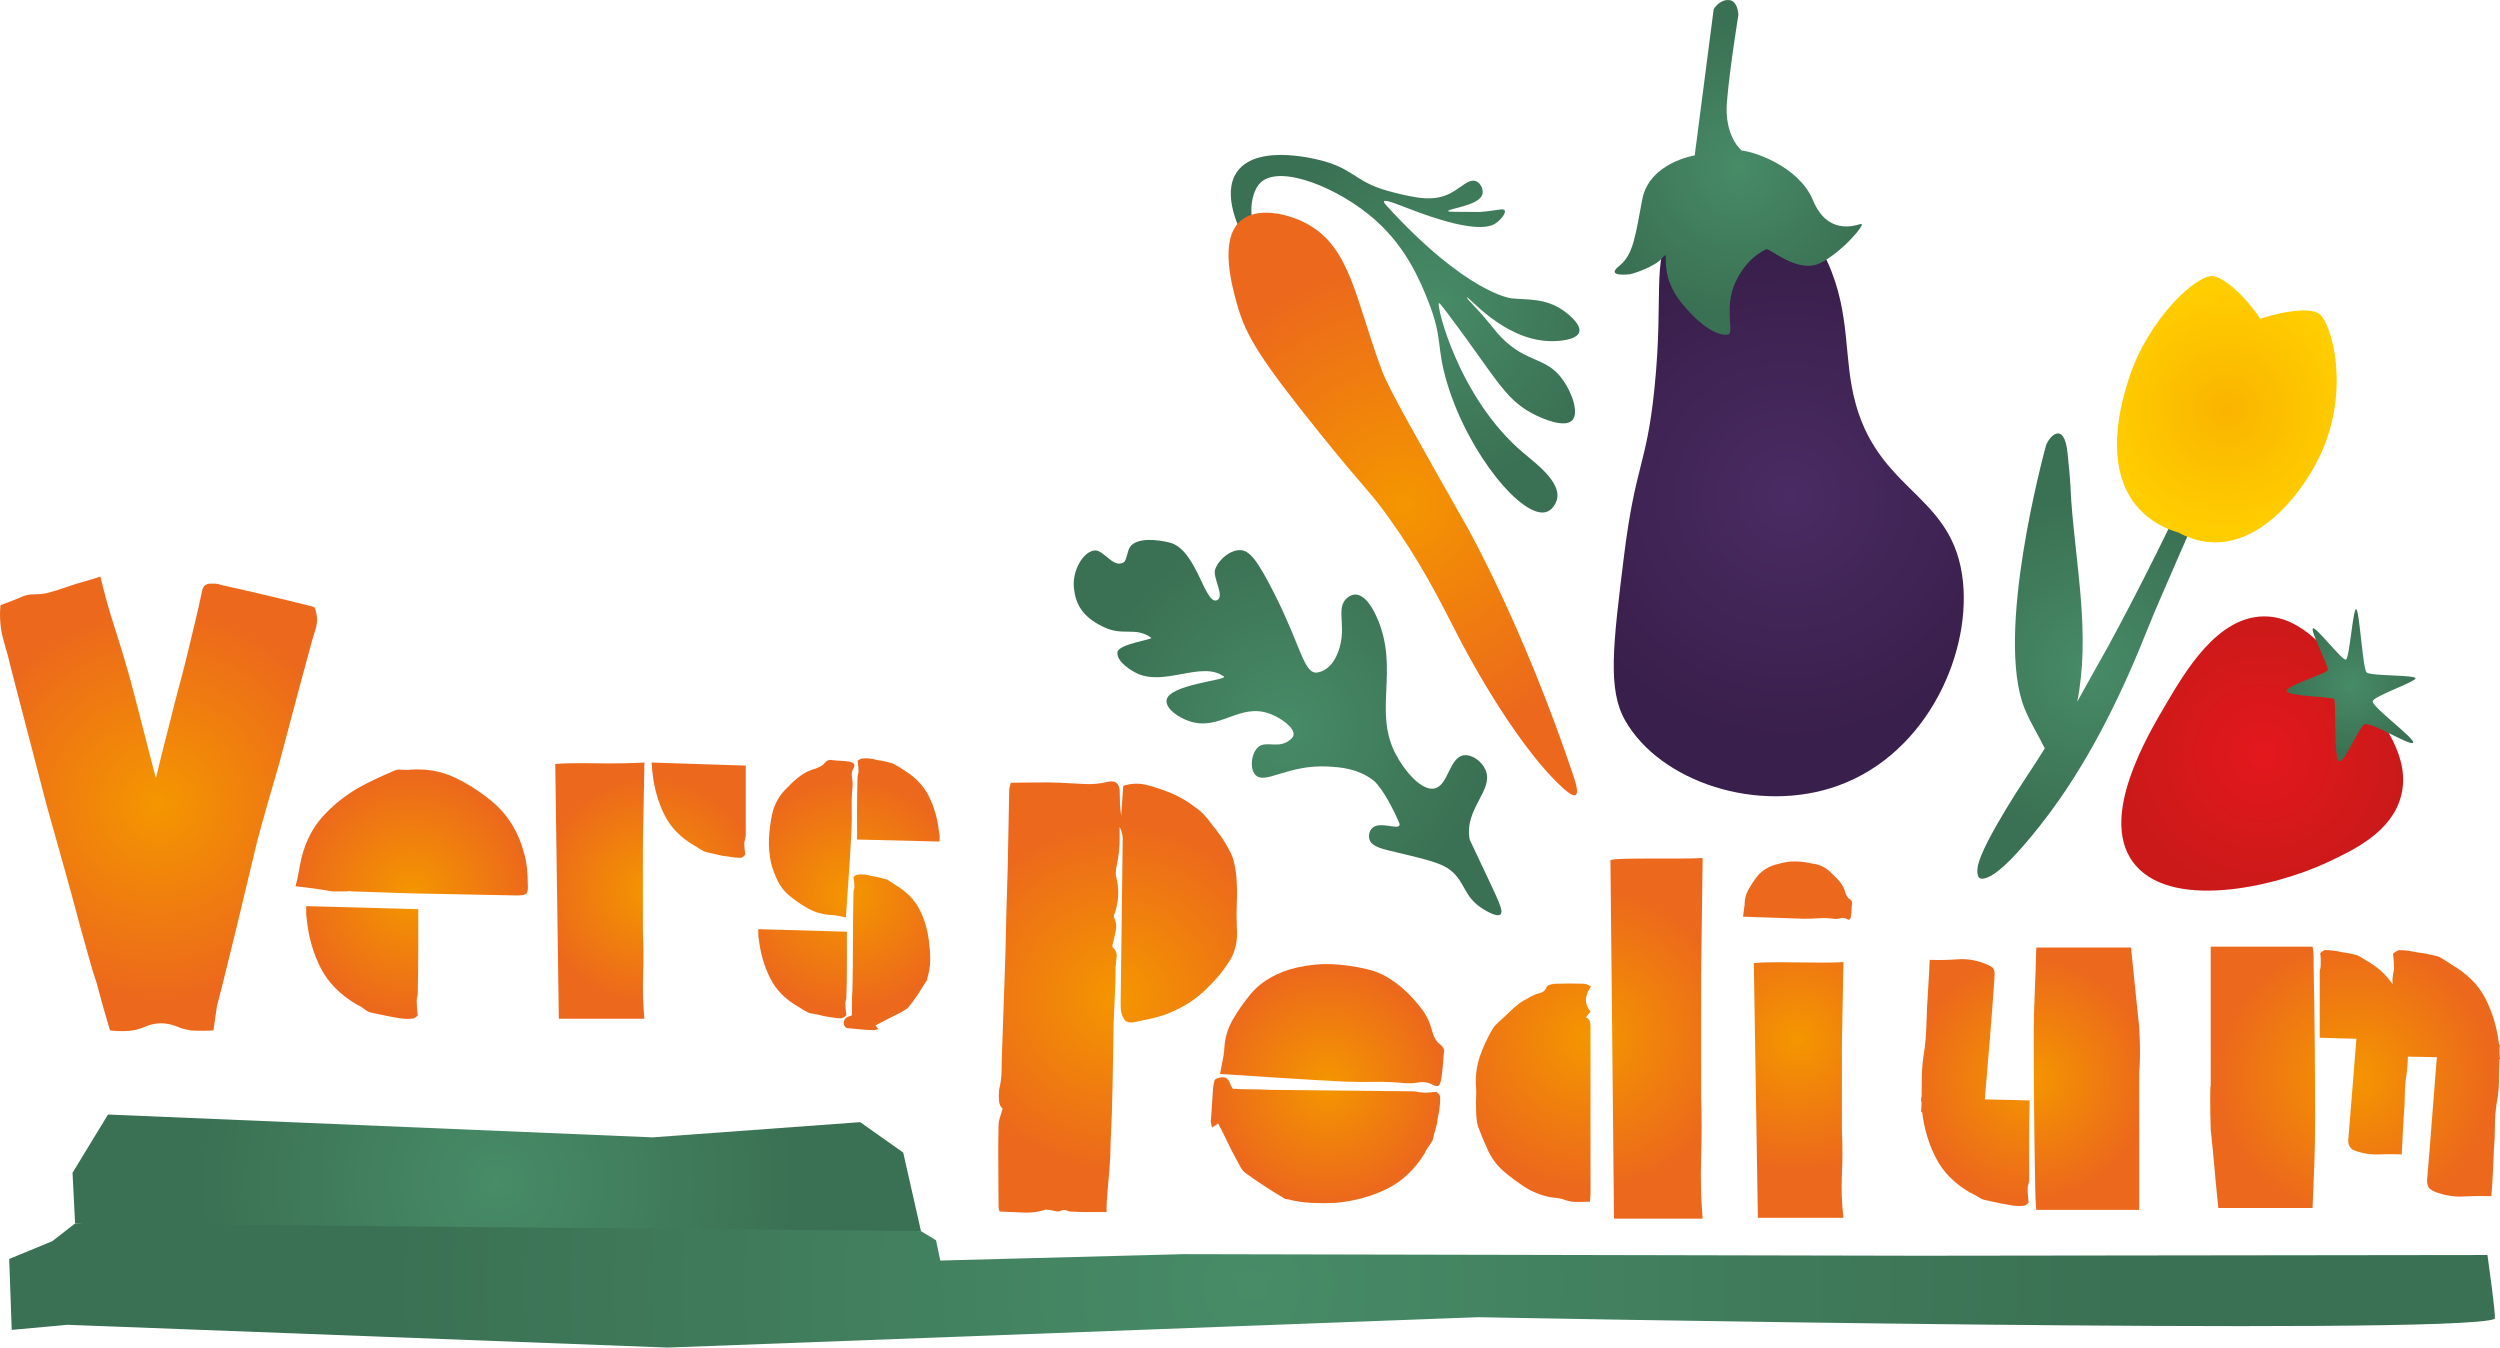
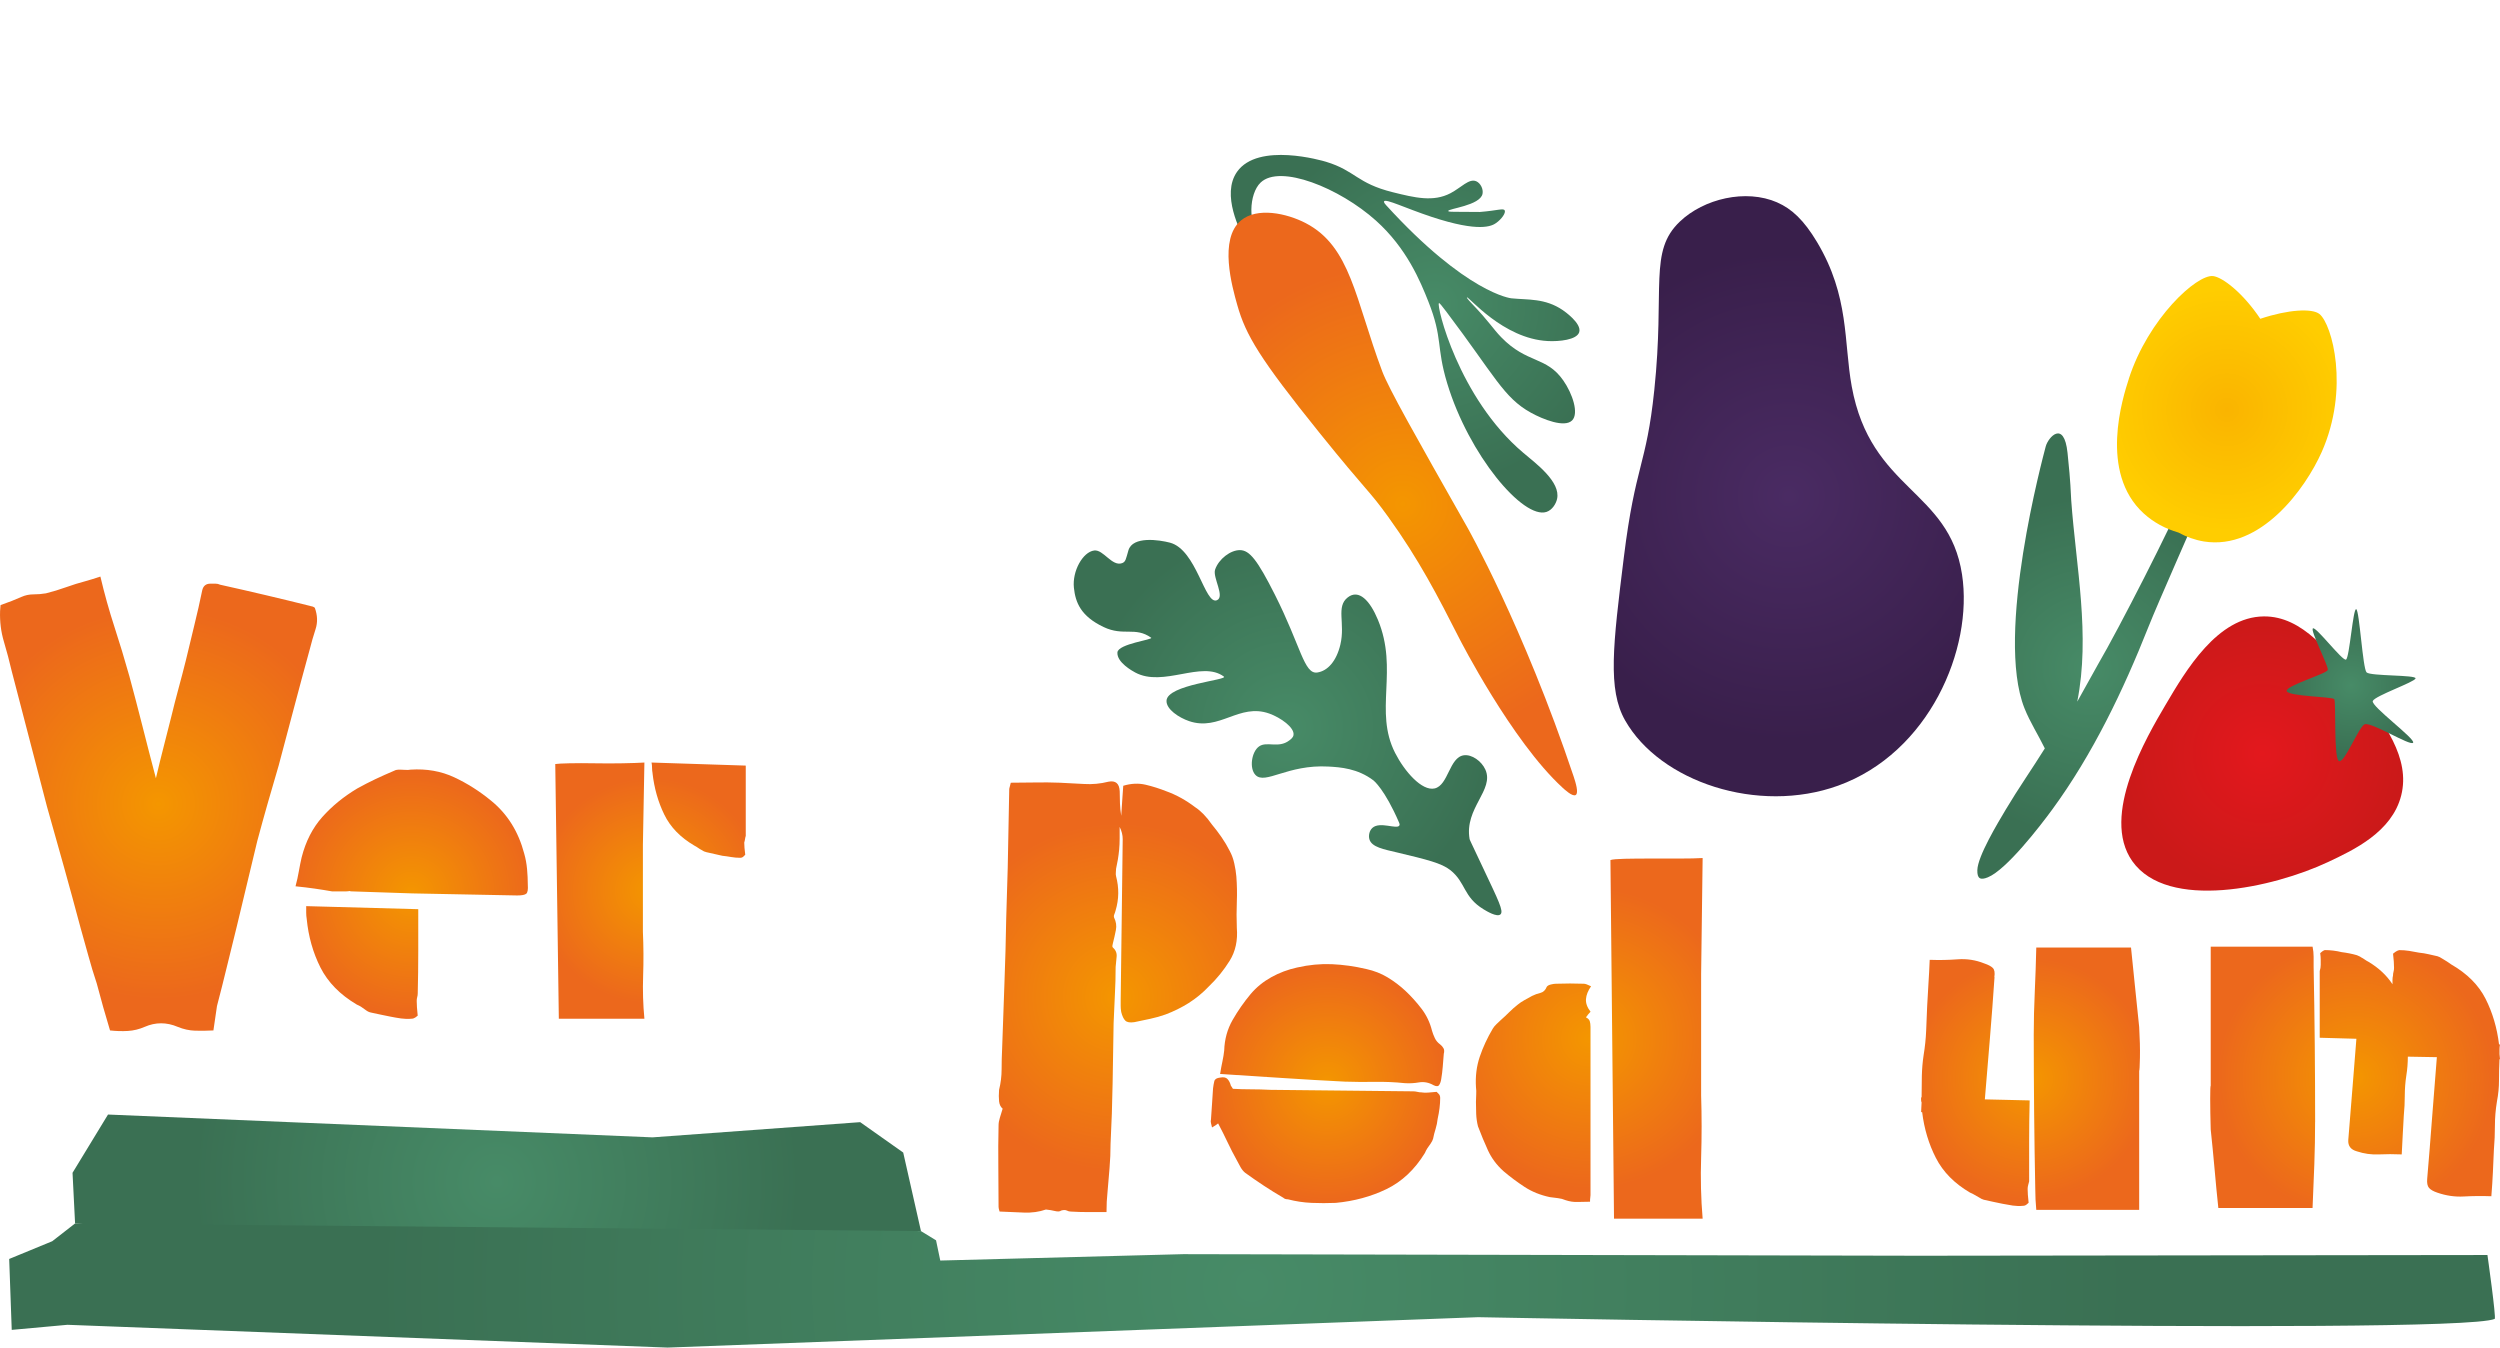
<svg xmlns="http://www.w3.org/2000/svg" xmlns:xlink="http://www.w3.org/1999/xlink" id="Laag_2" data-name="Laag 2" viewBox="0 0 728.62 392.75">
  <defs>
    <style>
      .cls-1 {
        fill: url(#Naamloos_verloop_14);
      }

      .cls-2 {
        fill: url(#Naamloos_verloop_17);
      }

      .cls-3 {
        fill: url(#Naamloos_verloop_21);
      }

      .cls-4 {
        fill: url(#Naamloos_verloop_20);
      }

      .cls-5 {
        fill: url(#Naamloos_verloop_16);
      }

      .cls-6 {
        fill: url(#Naamloos_verloop_20-3);
      }

      .cls-7 {
        fill: url(#Naamloos_verloop_20-6);
      }

      .cls-8 {
        fill: url(#Naamloos_verloop_20-2);
      }

      .cls-9 {
        fill: url(#Naamloos_verloop_20-7);
      }

      .cls-10 {
        fill: url(#Naamloos_verloop_20-4);
      }

      .cls-11 {
        fill: url(#Naamloos_verloop_20-5);
      }

      .cls-12 {
        fill: url(#Naamloos_verloop_14-3);
      }

      .cls-13 {
        fill: url(#Naamloos_verloop_14-6);
      }

      .cls-14 {
        fill: url(#Naamloos_verloop_14-9);
      }

      .cls-15 {
        fill: url(#Naamloos_verloop_14-4);
      }

      .cls-16 {
        fill: url(#Naamloos_verloop_14-2);
      }

      .cls-17 {
        fill: url(#Naamloos_verloop_14-7);
      }

      .cls-18 {
        fill: url(#Naamloos_verloop_14-5);
      }

      .cls-19 {
        fill: url(#Naamloos_verloop_14-8);
      }

      .cls-20 {
        fill: url(#Naamloos_verloop_14-11);
      }

      .cls-21 {
        fill: url(#Naamloos_verloop_14-10);
      }
    </style>
    <radialGradient id="Naamloos_verloop_14" data-name="Naamloos verloop 14" cx="46.2" cy="281.31" fx="46.2" fy="281.31" r="57.11" gradientTransform="translate(0 515.59) scale(1 -1)" gradientUnits="userSpaceOnUse">
      <stop offset="0" stop-color="#f49600" />
      <stop offset="1" stop-color="#ec681c" />
    </radialGradient>
    <radialGradient id="Naamloos_verloop_14-2" data-name="Naamloos verloop 14" cx="119.99" cy="254.99" fx="119.99" fy="254.99" r="35.13" xlink:href="#Naamloos_verloop_14" />
    <radialGradient id="Naamloos_verloop_14-3" data-name="Naamloos verloop 14" cx="189.59" cy="256.02" fx="189.59" fy="256.02" r="32.89" xlink:href="#Naamloos_verloop_14" />
    <radialGradient id="Naamloos_verloop_14-4" data-name="Naamloos verloop 14" cx="247.42" cy="254.95" fx="247.42" fy="254.95" r="33.68" xlink:href="#Naamloos_verloop_14" />
    <radialGradient id="Naamloos_verloop_14-5" data-name="Naamloos verloop 14" cx="325.73" cy="225.02" fx="325.73" fy="225.02" r="50.8" xlink:href="#Naamloos_verloop_14" />
    <radialGradient id="Naamloos_verloop_14-6" data-name="Naamloos verloop 14" cx="386.88" cy="199.77" fx="386.88" fy="199.77" r="34.43" xlink:href="#Naamloos_verloop_14" />
    <radialGradient id="Naamloos_verloop_14-7" data-name="Naamloos verloop 14" cx="463.17" cy="212.97" fx="463.17" fy="212.97" r="43.9" xlink:href="#Naamloos_verloop_14" />
    <radialGradient id="Naamloos_verloop_14-8" data-name="Naamloos verloop 14" cx="523.9" cy="212.6" fx="523.9" fy="212.6" r="38.4" xlink:href="#Naamloos_verloop_14" />
    <radialGradient id="Naamloos_verloop_14-9" data-name="Naamloos verloop 14" cx="591.79" cy="201.21" fx="591.79" fy="201.21" r="35.2" xlink:href="#Naamloos_verloop_14" />
    <radialGradient id="Naamloos_verloop_14-10" data-name="Naamloos verloop 14" cx="686.39" cy="201.6" fx="686.39" fy="201.6" r="40.21" xlink:href="#Naamloos_verloop_14" />
    <radialGradient id="Naamloos_verloop_20" data-name="Naamloos verloop 20" cx="144.77" cy="171.2" fx="144.77" fy="171.2" r="88.51" gradientTransform="translate(0 515.59) scale(1 -1)" gradientUnits="userSpaceOnUse">
      <stop offset="0" stop-color="#478b67" />
      <stop offset="1" stop-color="#3a7053" />
    </radialGradient>
    <radialGradient id="Naamloos_verloop_20-2" data-name="Naamloos verloop 20" cx="364.91" cy="140.93" fx="364.91" fy="140.93" r="256.45" xlink:href="#Naamloos_verloop_20" />
    <radialGradient id="Naamloos_verloop_20-3" data-name="Naamloos verloop 20" cx="-8525.38" cy="-2939.44" fx="-8525.38" fy="-2939.44" r="52.78" gradientTransform="translate(-4424.1 7696.38) rotate(141.5) scale(1 -1)" xlink:href="#Naamloos_verloop_20" />
    <radialGradient id="Naamloos_verloop_14-11" data-name="Naamloos verloop 14" cx="408.83" cy="368.7" fx="408.83" fy="368.7" r="69.96" xlink:href="#Naamloos_verloop_14" />
    <radialGradient id="Naamloos_verloop_20-4" data-name="Naamloos verloop 20" cx="269.29" cy="1136.96" fx="269.29" fy="1136.96" r="49.75" gradientTransform="translate(152.01 1270.01) rotate(9.7) scale(1 -1)" xlink:href="#Naamloos_verloop_20" />
    <radialGradient id="Naamloos_verloop_16" data-name="Naamloos verloop 16" cx="659.32" cy="295.98" fx="659.32" fy="295.98" r="40.52" gradientTransform="translate(0 515.59) scale(1 -1)" gradientUnits="userSpaceOnUse">
      <stop offset="0" stop-color="#e3181d" />
      <stop offset="1" stop-color="#cb1919" />
    </radialGradient>
    <radialGradient id="Naamloos_verloop_17" data-name="Naamloos verloop 17" cx="521.33" cy="370.97" fx="521.33" fy="370.97" r="71.59" gradientTransform="translate(0 515.59) scale(1 -1)" gradientUnits="userSpaceOnUse">
      <stop offset="0" stop-color="#4a2b63" />
      <stop offset="1" stop-color="#391f4b" />
    </radialGradient>
    <radialGradient id="Naamloos_verloop_20-5" data-name="Naamloos verloop 20" cx="506.6" cy="466.81" fx="506.6" fy="466.81" r="42.88" xlink:href="#Naamloos_verloop_20" />
    <radialGradient id="Naamloos_verloop_20-6" data-name="Naamloos verloop 20" cx="375.26" cy="303.54" fx="375.26" fy="303.54" r="58.64" xlink:href="#Naamloos_verloop_20" />
    <radialGradient id="Naamloos_verloop_20-7" data-name="Naamloos verloop 20" cx="685.23" cy="315.89" fx="685.23" fy="315.89" r="20.54" xlink:href="#Naamloos_verloop_20" />
    <radialGradient id="Naamloos_verloop_21" data-name="Naamloos verloop 21" cx="933.53" cy="963.58" fx="933.53" fy="963.58" r="35.36" gradientTransform="translate(-328.19 1038.66) rotate(2.66) scale(1 -1)" gradientUnits="userSpaceOnUse">
      <stop offset="0" stop-color="#fab400" />
      <stop offset="1" stop-color="#ffcd00" />
    </radialGradient>
  </defs>
  <g id="Laag_1-2" data-name="Laag 1">
    <path class="cls-1" d="M90.56,176.68c.39,0,.79.15,1.19.45.79,2.18.87,4.26.22,6.24-.65,1.98-1.21,3.96-1.71,5.94-1.58,5.74-3.11,11.43-4.6,17.07-1.48,5.64-2.97,11.23-4.45,16.77-1.09,3.66-2.15,7.32-3.19,10.98s-2.06,7.32-3.04,10.99c-.99,4.06-1.98,8.19-2.97,12.39-.99,4.21-1.98,8.34-2.97,12.39-.99,3.96-1.95,7.89-2.9,11.8s-1.91,7.74-2.9,11.5c-.2,1.19-.37,2.38-.52,3.56-.15,1.19-.32,2.38-.52,3.56-1.88.1-3.67.12-5.35.07s-3.36-.42-5.04-1.11c-3.27-1.39-6.48-1.39-9.65,0-1.58.69-3.22,1.09-4.9,1.19s-3.41.05-5.19-.15c-.69-2.28-1.36-4.55-2-6.83s-1.26-4.55-1.86-6.83c-.89-2.67-1.71-5.37-2.45-8.09-.74-2.72-1.51-5.47-2.3-8.24-1.58-5.94-3.19-11.83-4.82-17.67-1.64-5.84-3.29-11.73-4.97-17.67-1.69-6.53-3.39-13.09-5.12-19.67-1.73-6.58-3.44-13.14-5.12-19.67-.69-2.97-1.46-5.86-2.3-8.68S-.08,181.21.02,178.14c0-.3.02-.62.07-.97s.07-.62.07-.82c2.28-.79,4.31-1.58,6.09-2.38,1.09-.49,2.25-.74,3.49-.74s2.45-.1,3.64-.3c1.98-.49,3.93-1.09,5.86-1.78,1.93-.69,3.84-1.29,5.72-1.78.69-.2,1.36-.4,2-.59.64-.2,1.41-.45,2.3-.74,1.19,5.05,2.55,9.92,4.08,14.62,1.53,4.7,2.99,9.53,4.38,14.47,1.28,4.75,2.55,9.57,3.79,14.47,1.23,4.9,2.55,9.97,3.93,15.22.79-3.36,1.56-6.48,2.3-9.35s1.46-5.69,2.15-8.46c.69-2.87,1.41-5.66,2.15-8.39.74-2.72,1.46-5.47,2.15-8.24.79-3.36,1.61-6.75,2.45-10.17.84-3.41,1.61-6.8,2.3-10.17.3-1.29,1.09-1.93,2.38-1.93h1.48c.49,0,.94.1,1.34.3,4.45.99,8.88,2,13.28,3.04s8.78,2.1,13.14,3.19v.04Z" />
    <path class="cls-16" d="M100.97,259.8h-4.15c-1.69-.3-3.39-.57-5.12-.82s-3.59-.47-5.57-.67c.4-1.48.72-2.94.97-4.38.25-1.43.52-2.79.82-4.08,1.19-4.65,3.19-8.56,6.01-11.73,2.82-3.16,6.21-5.94,10.17-8.31,1.78-.99,3.56-1.9,5.34-2.75,1.78-.84,3.61-1.65,5.49-2.45.3-.2.84-.3,1.64-.3.49,0,1.01.03,1.56.07.54.05,1.06.02,1.56-.07,4.65-.3,8.88.45,12.69,2.23s7.4,4.06,10.76,6.83c4.75,3.86,7.96,9.01,9.65,15.44.4,1.39.67,2.87.82,4.45.14,1.58.22,3.12.22,4.6.1,1.39-.05,2.25-.44,2.6-.4.35-1.29.52-2.67.52-5.15-.1-10.24-.2-15.29-.3-5.04-.1-10.14-.2-15.29-.3-2.97-.1-5.96-.2-8.98-.3-3.02-.1-6.01-.2-8.98-.3-.1-.1-.25-.12-.44-.07-.2.05-.45.07-.75.07l-.02.02ZM103.94,292.75c-4.85-2.87-8.36-6.46-10.54-10.76-2.17-4.31-3.51-9.03-4.01-14.18-.1-.59-.15-1.21-.15-1.86v-1.86l32.66.89v12.25c0,4.11-.05,8.19-.15,12.25,0,.4-.05.77-.15,1.11-.1.35-.15.72-.15,1.11,0,.59.02,1.21.07,1.86.05.64.12,1.46.22,2.45-.1.1-.32.27-.67.52-.35.24-.72.37-1.11.37-.99.1-2,.07-3.04-.07-1.04-.15-2.05-.32-3.04-.52-.99-.2-1.95-.4-2.89-.59-.94-.2-1.86-.4-2.75-.59-.59-.1-1.13-.35-1.63-.74-.4-.3-.82-.59-1.26-.89-.45-.3-.92-.54-1.41-.74h0Z" />
    <path class="cls-12" d="M187.81,222.24l-.44,24.05v25.23c.19,4.26.22,8.54.07,12.84-.15,4.31-.02,8.48.37,12.54h-24.94l-1.04-74.22c.6-.1,1.95-.17,4.08-.22,2.12-.05,4.58-.05,7.35,0,2.77.05,5.49.05,8.16,0s4.8-.12,6.38-.22h.01ZM190.19,225.36c-.1-.49-.15-1.01-.15-1.56s-.05-1.06-.15-1.56l27.46.89v20.49c-.1.3-.17.62-.22.97s-.13.67-.22.96c0,.5.02,1.02.07,1.56.05.54.12,1.21.22,2-.1.1-.27.27-.52.52s-.57.37-.97.37c-.89,0-1.76-.07-2.6-.22-.84-.15-1.71-.27-2.6-.37-.8-.2-1.56-.37-2.3-.52s-1.51-.32-2.3-.52c-.5-.1-.94-.3-1.34-.59-.4-.2-.77-.42-1.11-.67-.35-.25-.72-.47-1.11-.67-4.06-2.38-6.98-5.39-8.76-9.06-1.78-3.66-2.92-7.67-3.41-12.02h0Z" />
-     <path class="cls-15" d="M246.38,292.48c0,.49.02.99.07,1.48s.12,1.14.22,1.93c-.1.1-.27.25-.52.45s-.57.35-.97.45c-.8,0-1.59-.07-2.38-.22-.79-.15-1.58-.27-2.37-.37-.8-.2-1.54-.37-2.23-.52s-1.44-.28-2.22-.37c-.2-.1-.4-.2-.6-.3l-.59-.3c-.4-.2-.77-.42-1.11-.67-.35-.25-.72-.47-1.11-.67-3.76-2.18-6.48-4.97-8.16-8.39-1.69-3.41-2.77-7.15-3.26-11.21-.1-.49-.15-.99-.15-1.48v-1.48l25.83.74v9.57c0,3.22-.05,6.41-.15,9.57,0,.3-.05.59-.15.89s-.15.59-.15.89h0ZM247.56,221.97c.49.1.89.27,1.19.52.29.25.34.62.15,1.11-.6.99-.8,1.98-.6,2.97.2.99.25,1.98.15,2.97-.2,1.98-.27,4.01-.22,6.09s.02,4.16-.07,6.24c-.2,4.16-.44,8.34-.74,12.54-.29,4.21-.59,8.53-.89,12.99-.89-.2-1.71-.37-2.45-.52-.74-.15-1.51-.22-2.3-.22-2.28-.2-4.35-.82-6.23-1.86s-3.66-2.25-5.34-3.64c-1.49-1.19-2.65-2.62-3.49-4.31-.84-1.68-1.51-3.46-2-5.34-.5-2.38-.7-4.73-.6-7.05s.4-4.68.89-7.05c.69-3.17,2.23-5.84,4.6-8.01,1.09-1.19,2.3-2.28,3.64-3.27,1.34-.99,2.8-1.68,4.38-2.08.49-.2.99-.42,1.48-.67.49-.24.94-.62,1.34-1.11.59-.69,1.28-.94,2.08-.74.79.1,1.64.17,2.53.22.89.05,1.73.12,2.52.22h-.02ZM260.93,257.89c3.36,1.98,5.79,4.5,7.27,7.57,1.48,3.07,2.37,6.43,2.67,10.09.2,1.58.27,3.17.22,4.75s-.32,3.17-.82,4.75c0,.49-.1.79-.3.89-.8,1.29-1.59,2.55-2.38,3.78-.79,1.24-1.68,2.45-2.67,3.64-.29.39-.67.72-1.11.97-.45.24-.92.52-1.41.82-1.19.59-2.37,1.19-3.56,1.78s-2.43,1.24-3.71,1.93c.1.1.19.22.3.37.1.15.29.37.59.67-.4.1-.72.2-.97.3s-.52.1-.82,0c-.99,0-1.98-.05-2.97-.15-.99-.1-2.03-.2-3.12-.3-.49,0-.94-.05-1.33-.15-.4-.1-.7-.5-.89-1.19-.1-1.09.44-1.83,1.63-2.23.1,0,.2-.03.3-.07.1-.05.24-.13.44-.22v-3.64c0-1.24.05-2.45.15-3.64.1-4.75.15-9.5.15-14.25s.05-9.45.15-14.1c0-.49.1-1.04.29-1.63,0-.49-.02-.96-.07-1.41-.05-.45-.13-1.01-.22-1.71.1,0,.27-.1.52-.3s.52-.3.82-.3c.69-.1,1.39-.1,2.08,0,.69.1,1.38.25,2.08.45.69.1,1.33.22,1.93.37.59.15,1.23.32,1.93.52.19,0,.39.05.59.15.2.1.34.2.45.3l1.78,1.19h.01ZM263,224.19c3.57,2.08,6.14,4.7,7.72,7.87s2.57,6.68,2.97,10.54c.1.4.15.82.15,1.26v1.41l-24.05-.59v-9.06c0-2.97.05-5.99.14-9.05,0-.3.1-.84.3-1.63,0-.49-.02-.99-.07-1.48-.05-.49-.12-1.09-.22-1.78.1,0,.27-.1.52-.3.24-.2.52-.3.82-.3.79-.1,1.56-.1,2.3,0s1.46.25,2.15.45c.79.1,1.51.22,2.15.37.64.15,1.31.32,2,.52.59.2.99.4,1.18.59.69.3,1.34.69,1.93,1.19h.01Z" />
    <path class="cls-18" d="M326.77,294.9c-.1-.59-.15-1.16-.15-1.71v-1.71c.1-7.92.2-15.76.3-23.53.1-7.77.19-15.56.29-23.38,0-1.19-.29-2.37-.89-3.56v3.34c0,1.14-.05,2.25-.15,3.34-.1.99-.22,1.93-.37,2.82s-.32,1.78-.52,2.67c0,.4-.02.77-.07,1.11-.05.35-.02.72.07,1.11.89,3.37.84,6.68-.14,9.95-.1.4-.22.77-.37,1.11-.15.35-.17.67-.07.97.59,1.19.77,2.4.52,3.64-.24,1.24-.52,2.45-.82,3.64-.2.69-.25,1.14-.14,1.34.89.79,1.28,1.71,1.18,2.75s-.2,2.05-.29,3.04c0,2.67-.07,5.37-.22,8.09-.15,2.72-.27,5.47-.37,8.24-.1,5.74-.2,11.58-.29,17.52-.1,5.94-.3,11.83-.6,17.67,0,2.38-.1,4.75-.3,7.13s-.39,4.7-.59,6.98c-.1.89-.17,1.8-.22,2.75-.05.94-.07,1.95-.07,3.04h-5.34c-1.68,0-3.36-.05-5.04-.15-.4,0-.8-.1-1.19-.3s-.94-.2-1.63,0c-.4.3-.99.35-1.78.15-.8-.2-1.69-.35-2.68-.45-1.98.69-4.13.99-6.46.89-2.32-.1-4.68-.2-7.05-.3-.1-.3-.17-.57-.22-.82s-.07-.42-.07-.52c0-3.96-.02-7.92-.07-11.87-.05-3.96-.02-7.92.07-11.87,0-.69.12-1.44.37-2.23.24-.79.52-1.68.82-2.67-.59-.49-.94-1.21-1.04-2.15s-.1-2.05,0-3.34c.49-1.98.74-3.98.74-6.01s.05-4.03.15-6.01c.2-6.33.42-12.67.67-19,.24-6.33.42-12.67.52-19,.1-2.47.17-4.92.22-7.35s.12-4.87.22-7.35c.1-3.76.17-7.57.22-11.43s.12-7.67.22-11.43c0-.2.05-.45.15-.74.1-.3.19-.69.3-1.19,2.37,0,4.75-.02,7.12-.07,2.37-.05,4.75-.02,7.12.07,2.38.1,4.75.22,7.12.37,2.38.15,4.75-.07,7.13-.67,2.08-.4,3.16.54,3.26,2.82,0,1.09.02,2.25.07,3.49.05,1.24.17,2.45.37,3.64.1-1.48.19-2.97.29-4.45s.2-2.92.3-4.31c2.28-.69,4.45-.79,6.53-.3,2.08.49,4.1,1.14,6.09,1.93,1.38.49,2.79,1.14,4.23,1.93,1.43.79,2.8,1.69,4.08,2.67,1.68,1.09,3.31,2.77,4.9,5.05.99,1.19,1.93,2.43,2.82,3.71.89,1.29,1.68,2.62,2.38,4.01.59,1.09,1.04,2.3,1.33,3.64.3,1.34.5,2.6.6,3.79.19,2.47.24,4.95.14,7.42s-.1,5,0,7.57c.3,3.66-.39,6.85-2.08,9.57-1.69,2.72-3.71,5.22-6.09,7.5-1.78,1.88-3.74,3.49-5.86,4.83-2.13,1.34-4.38,2.45-6.76,3.34-1.39.5-2.87.92-4.45,1.26-1.59.35-3.12.67-4.6.97-1.29.2-2.18.05-2.67-.45-.5-.49-.89-1.34-1.19-2.52v-.03Z" />
    <path class="cls-13" d="M355.02,327.41c-.1.1-.3.25-.59.45-.3.2-.7.45-1.19.74-.1-.49-.2-.91-.3-1.26-.1-.35-.1-.72,0-1.11.1-1.48.2-2.97.3-4.45.1-1.48.2-3.02.3-4.6.1-.79.22-1.48.37-2.08.15-.59.72-.94,1.71-1.04.99-.2,1.71-.05,2.15.45.45.49.77,1.14.97,1.93.1.1.17.2.22.3s.17.3.37.59c1.68.1,3.44.15,5.27.15s3.69.05,5.57.15c7.02.1,14,.17,20.93.22s13.85.12,20.78.22c.39,0,.79.05,1.19.15.39.1.79.15,1.18.15.6.1,1.24.13,1.93.07.69-.05,1.53-.12,2.52-.22.1.1.3.3.6.59.29.3.44.69.44,1.19,0,1.88-.25,3.91-.74,6.09-.1.99-.3,1.95-.59,2.9-.3.94-.55,1.91-.74,2.89-.1.4-.35.89-.75,1.48-.29.4-.59.82-.89,1.26-.29.45-.54.92-.74,1.41-2.97,4.85-6.71,8.36-11.21,10.54-4.5,2.17-9.43,3.51-14.77,4.01-2.37.1-4.73.1-7.05,0-2.33-.1-4.63-.45-6.9-1.04-.59,0-1.04-.15-1.33-.45-1.88-1.09-3.76-2.25-5.64-3.49s-3.71-2.5-5.49-3.79c-.5-.4-.94-.94-1.34-1.63s-.74-1.34-1.04-1.93c-.99-1.78-1.91-3.56-2.75-5.35-.84-1.78-1.76-3.61-2.75-5.49h0ZM420.78,307.22c-.1,1.19-.2,2.4-.29,3.64-.1,1.24-.25,2.45-.45,3.64-.1.69-.3,1.26-.59,1.71-.3.45-.84.47-1.64.07-1.38-.79-2.8-1.06-4.23-.82-1.44.25-2.85.32-4.23.22-2.87-.3-5.77-.42-8.69-.37s-5.82.02-8.69-.07c-5.94-.3-11.9-.64-17.88-1.04-5.99-.39-12.15-.79-18.49-1.19.2-1.29.42-2.5.67-3.64.24-1.14.42-2.2.52-3.19.1-3.27.92-6.24,2.45-8.91s3.29-5.2,5.27-7.57c1.68-1.98,3.69-3.61,6.01-4.9,2.32-1.29,4.83-2.23,7.5-2.82,3.46-.79,6.85-1.11,10.17-.97,3.32.15,6.66.62,10.02,1.41,2.27.5,4.35,1.31,6.23,2.45s3.61,2.45,5.19,3.93c1.68,1.58,3.24,3.32,4.68,5.2,1.43,1.88,2.45,4.01,3.04,6.38.19.69.47,1.41.82,2.15.34.74.87,1.36,1.56,1.86.4.3.72.67.97,1.11s.27,1.02.07,1.71h.01Z" />
    <path class="cls-17" d="M430.17,321.03c0-.69.02-1.39.07-2.08s.02-1.38-.07-2.08c-.2-3.17.17-6.14,1.11-8.91.94-2.77,2.2-5.49,3.79-8.17.3-.49.67-.94,1.11-1.34.44-.39.87-.79,1.26-1.19.79-.69,1.58-1.43,2.38-2.23s1.63-1.53,2.52-2.23c.6-.49,1.26-.94,2-1.34.74-.39,1.46-.79,2.15-1.19.79-.39,1.61-.69,2.45-.89s1.46-.79,1.86-1.78c.2-.3.59-.52,1.19-.67.59-.15,1.09-.22,1.48-.22,2.77-.1,5.49-.1,8.16,0,.4,0,1.09.25,2.08.74-.89,1.29-1.39,2.52-1.48,3.71-.1,1.19.34,2.43,1.33,3.71-.2.2-.42.45-.67.74-.25.3-.47.59-.67.89.59.3.97.67,1.11,1.11.14.45.22,1.02.22,1.71v48.99c0,.2-.02.45-.07.74-.05.3-.07.69-.07,1.19-1.18,0-2.37.02-3.56.07-1.18.05-2.37-.12-3.56-.52-.69-.3-1.44-.5-2.22-.59-.8-.1-1.59-.2-2.38-.3-2.77-.59-5.22-1.58-7.35-2.97-2.13-1.39-4.18-2.92-6.16-4.6-1.98-1.78-3.49-3.81-4.53-6.09-1.04-2.28-2-4.6-2.9-6.98-.3-1.19-.47-2.4-.52-3.64-.05-1.24-.07-2.45-.07-3.64v.05ZM496.23,250.07l-.44,33.85v35.33c.19,6.04.19,12.07,0,18.11-.2,6.04-.05,11.97.44,17.81h-25.83l-1.04-104.51c.59-.2,1.98-.32,4.16-.37,2.17-.05,4.72-.07,7.64-.07h8.46c2.72,0,4.92-.05,6.61-.15h0Z" />
-     <path class="cls-19" d="M538.45,267.92c-.69-.39-1.39-.49-2.08-.3-.7.2-1.39.25-2.08.15-1.39-.2-2.8-.25-4.23-.15s-2.9.15-4.38.15c-2.87-.1-5.77-.2-8.69-.3s-5.91-.2-8.98-.3c.1-.59.17-1.16.22-1.71.05-.54.12-1.06.22-1.56,0-1.68.34-3.17,1.04-4.45.69-1.29,1.48-2.52,2.37-3.71,1.58-2.08,3.81-3.41,6.68-4.01,1.68-.49,3.31-.72,4.9-.67,1.58.05,3.22.27,4.9.67,1.09.1,2.13.42,3.12.97.99.54,1.83,1.21,2.52,2,.79.69,1.56,1.48,2.3,2.38.74.89,1.26,1.93,1.56,3.12.3.89.74,1.54,1.34,1.93.49.3.69.74.59,1.34-.1.59-.15,1.19-.15,1.78s-.05,1.19-.15,1.78c0,.3-.1.57-.29.82-.2.25-.45.27-.75.07h.02ZM537.27,280.39l-.45,24.05v25.09c.2,4.26.2,8.51,0,12.77-.2,4.25-.05,8.46.45,12.62h-24.94l-1.18-74.22c.59-.1,1.95-.17,4.08-.22s4.6-.05,7.42,0,5.57.07,8.24.07,4.8-.05,6.39-.15h-.01Z" />
    <path class="cls-14" d="M581.3,284.78c-.39,5.84-.84,11.73-1.33,17.67-.5,5.94-.99,11.93-1.49,17.96l13.06.3c-.1,3.96-.15,7.89-.15,11.8v11.8c-.1.4-.2.77-.29,1.11-.1.35-.15.72-.15,1.11,0,.59.02,1.17.07,1.71s.12,1.31.22,2.3c-.1.1-.3.27-.6.52-.29.24-.64.37-1.04.37-.99.1-1.98.07-2.97-.07-.99-.15-1.98-.32-2.97-.52s-1.93-.4-2.82-.59-1.78-.4-2.67-.59c-.4-.1-.89-.35-1.49-.74-.39-.2-.79-.42-1.18-.67-.4-.25-.84-.47-1.34-.67-4.55-2.67-7.87-6.03-9.94-10.09-2.08-4.06-3.42-8.51-4.01-13.36h-.3c0-.49.02-.99.07-1.48s.07-.94.07-1.34c-.1-.2-.15-.45-.15-.74v-.74h.15c0-2.08.02-4.16.07-6.23.05-2.08.22-4.11.52-6.09.39-2.38.64-4.75.74-7.13s.19-4.75.29-7.13c.1-2.08.22-4.23.37-6.46.15-2.23.27-4.57.37-7.05,2.77.1,5.49.05,8.16-.15s5.24.2,7.72,1.19c1.18.4,2.03.84,2.52,1.34s.64,1.39.44,2.67h.05ZM621.08,276.17c.4,3.86.79,7.75,1.19,11.65.39,3.91.79,7.75,1.19,11.5.19,3.37.27,6.33.22,8.91-.05,2.57-.13,3.86-.22,3.86v40.52h-29.99c-.1-1.09-.17-2.1-.22-3.04s-.07-1.86-.07-2.75c-.3-15.14-.45-30.23-.45-45.28,0-4.05.1-8.21.3-12.47.19-4.25.34-8.56.44-12.91h27.61Z" />
    <path class="cls-21" d="M674.73,326.98c0,3.96-.07,8.04-.22,12.25-.15,4.21-.32,8.48-.52,12.84h-27.46c-.4-3.76-.77-7.59-1.11-11.5-.35-3.91-.72-7.69-1.11-11.36-.1-3.46-.15-6.46-.15-8.98s.05-3.79.15-3.79v-40.53h29.69c.2.99.3,1.98.3,2.97v2.82c.3,15.14.44,30.23.44,45.27h-.01ZM728.33,304.41h.29c-.1.49-.14.97-.14,1.41v1.41c0,.2.02.45.07.74s.07.54.07.74h-.14c-.1,2.08-.15,4.13-.15,6.16s-.2,4.08-.6,6.16c-.39,2.38-.59,4.73-.59,7.05s-.1,4.67-.3,7.05c-.1,2.18-.2,4.36-.29,6.53-.1,2.18-.25,4.5-.45,6.98-2.77-.1-5.44-.07-8.01.07-2.58.15-5.15-.22-7.72-1.11-1.19-.4-2-.87-2.45-1.41s-.62-1.41-.52-2.6c.5-5.84.97-11.7,1.41-17.59s.91-11.85,1.41-17.89l-8.46-.15c0,1.88-.15,3.71-.44,5.49-.3,1.98-.45,3.93-.45,5.86s-.1,3.89-.29,5.86c-.1,1.78-.2,3.59-.3,5.42-.1,1.83-.2,3.79-.3,5.86-2.28-.1-4.5-.1-6.68,0-2.17.1-4.3-.2-6.38-.89-1.78-.49-2.62-1.58-2.52-3.27.39-4.95.79-9.87,1.19-14.77.39-4.9.79-9.82,1.18-14.77l-10.69-.3v-19.45c.1-.3.17-.59.22-.89s.07-.59.07-.89v-1.56c0-.54-.05-1.16-.15-1.86.1-.1.27-.25.52-.45s.52-.35.82-.45c.79,0,1.61.05,2.45.15.84.1,1.66.25,2.45.45.79.1,1.56.22,2.3.37s1.46.32,2.15.52c.2.1.42.2.67.3.24.1.42.2.52.3.39.2.77.42,1.11.67.34.25.72.47,1.11.67,2.97,1.78,5.29,3.96,6.97,6.53v-1.34c0-.39.05-.79.15-1.19,0-.4.05-.77.15-1.11.1-.35.15-.72.15-1.11,0-.59-.03-1.21-.07-1.86-.05-.64-.13-1.41-.22-2.3.1-.1.32-.27.67-.52s.72-.42,1.11-.52c.99,0,1.95.07,2.9.22.94.15,1.91.32,2.9.52.99.1,1.91.25,2.75.45s1.71.4,2.6.59c.39.1.89.35,1.48.74.5.3.94.57,1.34.82.39.25.79.52,1.19.82,4.65,2.67,7.99,6.01,10.02,10.02s3.34,8.44,3.93,13.29v.03Z" />
    <polygon class="cls-4" points="31.48 324.83 21.14 341.81 21.88 356.57 123.74 363.95 268.41 358.79 263.24 335.91 250.7 327.05 190.17 331.48 31.48 324.83" />
    <path class="cls-8" d="M724.96,365.76s2.6,18.42,2.12,18.63c-11.5,5.02-296.29-.5-296.29-.5l-236.2,8.86-174.93-6.64-16.24,1.48-.74-20.67,12.55-5.17,6.64-5.17,246.53,2.21,4.41,2.7,1.23,5.89,70.83-1.86,214.82.46,165.27-.21h0Z" />
    <path class="cls-6" d="M367.15,68.19c-3.34-2.51-3.25-11.64.26-14.99,5.65-5.39,22.94,1.53,33.62,11.11,9,8.07,12.93,17.71,15.25,23.54,4.33,10.93,2.22,13.03,5.51,23.89,6.32,20.88,22.14,39.67,28.92,37.46,1.66-.54,2.77-2.34,3.09-3.76,1.14-5.01-6.21-10.4-9.85-13.48-18.88-15.94-25.42-43.11-24.57-43.61.17-.1.81.72,2.22,2.58,14.05,18.6,16.6,24.94,24.58,29.35,3.51,1.94,9.84,4.47,12.02,2.24,2.02-2.07.09-7.8-2.57-11.62-4.97-7.15-10.56-4.84-18.1-12.61-2.54-2.62-3.41-4.43-8.56-9.8-.16-.17-1.58-1.64-1.44-1.81.4-.45,10.49,12.08,23.62,12.72,3.22.16,8.4-.32,9.11-2.59.8-2.56-4.43-6.18-4.8-6.43-5.18-3.52-10.14-2.94-15-3.44,0,0-12.94-1.33-36.5-27.16-.21-.23-.73-.81-.57-1.1.48-.84,6.21,1.99,13.83,4.52,14.03,4.64,17.6,2.66,18.82,1.8,1.56-1.1,2.91-2.95,2.49-3.69-.39-.7-2.1.07-7.23.47-.11,0-2.58,0-7.51-.05-.8,0-1.67-.02-1.7-.23-.12-.7,9.28-1.57,9.99-5,.29-1.4-.59-3.13-1.83-3.67-2.08-.91-4.41,1.86-7.48,3.47-5.04,2.65-10.45,1.31-16.83-.27-10.55-2.62-10.83-6.25-19.47-8.88-1.04-.32-19.77-5.8-25.93,2.92-4.68,6.64.88,17.3,2.65,20.7,1.7,3.26,2.82,3.61,3.48,3.6,1.67-.03,3.41-2.46,2.98-4.07-.31-1.15-1.59-1.41-2.51-2.11h0Z" />
    <path class="cls-20" d="M455.34,229.51c.77.71,3,2.76,3.9,2.19.91-.58,0-3.57-.61-5.41-14.68-43.81-30.99-72.61-30.99-72.61-15.28-26.97-22.92-40.46-24.81-45.5-7.86-20.96-9.12-36.32-22.3-43.16-5.59-2.9-14.16-4.69-18.85-.77-6.5,5.42-2.6,19.27-1.07,24.68,2.45,8.69,6.45,15.48,23.94,37.2,14.21,17.64,14.27,16.51,19.99,24.44,9.11,12.65,14.5,23.18,20.82,35.59,0,0,15.19,29.76,29.97,43.34h0Z" />
    <path class="cls-10" d="M637.63,142.03c-4.99,11.62-19.82,40.72-26.2,51.65l-6.02,10.81c3.85-19.36-.35-39.24-1.76-58.7-.22-3.07-.05-4.02-1.07-13.79s-5.68-4.54-6.37-1.84-14.81,54.67-6.17,76.29c1.62,4.05,4.02,7.77,5.92,11.67-3.72,5.97-7.78,11.76-11.37,17.8-2.26,3.81-8.2,13.59-8.3,17.68-.06,2.44.83,3.01,3.07,2.09,5.43-2.23,15.11-14.77,18.8-19.81,11.75-16.07,20.67-34.67,27.98-53.13,2.69-6.8,13.74-31.74,16.62-38.43-1.15-.36-4.1-1.67-5.13-2.29h0Z" />
    <path class="cls-5" d="M687.25,200.77c-8.09-10.58-16.21-21.21-27.45-21.12-13.54.12-22.73,15.71-28.69,25.84-5.42,9.2-19,32.25-9.66,45.49,10.3,14.6,41.07,7.77,57.05.26,7.51-3.53,18.6-8.74,21.31-19.34,2.82-11-5.06-21.3-12.56-31.13Z" />
    <path class="cls-2" d="M517.99,59c-9.2-4.02-21.43-1.07-28.4,5.58-9.14,8.72-4.3,19.12-7.45,49.13-2.33,22.26-5.5,21.42-8.88,48.75-3.17,25.65-4.75,38.47.38,47.5,10.18,17.91,38.76,27.43,62.07,19.02,26.47-9.55,39.45-39.8,36.12-61.56-3.79-24.81-26.61-24.42-32.15-54.82-2.36-12.97-.61-26.18-10.12-42.07-3.83-6.39-7.36-9.68-11.58-11.52h.01Z" />
-     <path class="cls-11" d="M506.65,4.32s-.09-4.16-2.82-4.31c-2.74-.15-4.38,2.66-4.38,2.66l-5.53,42.62s-13.19,2.1-15.26,12.72-2.53,16.16-6.78,19.53c-4.26,3.37,3.32,2.37,3.32,2.37,0,0,6.84-1.82,9.35-4.82,2.51-3-1.72,4.37,5.55,13.22,7.27,8.86,12.06,9.65,13.68,9.13s-1.34-8.06,2-15.17c3.34-7.11,8.06-9.15,8.98-9.62s9.24,7.24,15.68,4.06c6.44-3.17,13.92-12.02,11.82-11.42s-9.72,3.07-13.88-6.94c-4.15-10.02-17.63-14.28-20.75-14.45,0,0-5.19-4.04-4.31-14.33.88-10.29,3.34-25.28,3.34-25.28v.03Z" />
    <path class="cls-7" d="M422.69,253.58c4.61,3.69,3.7,7.78,9.69,11.43.88.54,3.93,2.39,4.93,1.48,1.01-.92-.62-4.08-4.93-13.23-4-8.49-4.03-8.49-4.07-8.73-1.56-9.04,7.29-14.28,4.59-20.25-1.12-2.47-3.93-4.45-6.23-4.16-4.3.55-4.52,8.77-8.56,9.67-3.71.83-8.77-4.97-11.51-10.36-6.21-12.2,1.06-24.16-5.01-38.8-2.32-5.6-5.56-9.03-8.79-6.52-3.5,2.73-.67,7.49-2.15,13.75-1.14,4.84-3.73,7.71-6.74,8.14-3.86.56-4.77-7.68-12.36-22.71-5.1-10.1-7.35-12.9-10.13-12.96-2.76-.05-6.23,2.58-7.28,5.68-.77,2.27,2.95,7.9.54,8.92-3.54,1.51-5.9-14.74-13.72-16.78-3.08-.8-10.82-1.99-12.08,2.24-.72,2.43-.76,3.35-1.85,3.74-2.96,1.06-5.45-4.05-8.14-3.69-3.3.44-6.42,5.99-5.9,10.87.45,4.26,1.99,8.28,8.69,11.45,5.8,2.75,9.18-.21,13.82,3.1.77.55-9.65,1.76-9.83,4.29-.21,2.91,4.42,5.43,5.16,5.83,8.17,4.45,19.44-3.59,25.86,1.2,1.36,1.01-16.58,2.33-16.71,7.07-.07,2.48,3.58,4.89,6.59,5.92,8.9,3.03,14.57-5.35,23.38-2.2,3.28,1.17,7.42,4.09,7.04,6.28-.13.72-.73,1.17-1.27,1.58-3.13,2.35-6.5.12-8.76,1.71-2.19,1.54-2.91,6.37-1.06,8.31,2.82,2.97,9.33-3.11,21.27-2.44,3.47.19,8.53.54,13.14,4.05,0,0,3.23,2.49,7.46,12.3.09.21.22.52.09.8-.63,1.3-5.7-1.28-7.89.74-.88.81-1.17,2.26-.85,3.33.69,2.29,4.2,2.9,8.16,3.84,8.59,2.06,12.88,3.09,15.42,5.13v-.02Z" />
    <path class="cls-9" d="M678.43,195.26c-.31,1.11-12.45,4.63-11.96,6.17s13.25,1.61,13.84,2.33-.24,17.78,1.44,18.09,5.59-9.73,7.34-10.72,13.38,6.4,14.2,5.34-12.32-10.66-11.75-12.16c.56-1.5,12.24-5.52,12.47-6.59s-13.16-.63-14.28-1.76-2.07-18.02-3.01-18.41-1.97,14.22-2.99,14.69-8.64-9.56-9.61-9.11,4.61,11.02,4.3,12.13h.01Z" />
    <path class="cls-3" d="M620.43,110.46c-1.72,5.33-8.77,27.2,4.34,39.17,2.84,2.59,6.33,4.49,10.11,5.57,2.33,1.28,4.84,2.18,7.44,2.61,16.56,2.66,29.6-15.4,34.34-26.08,8.17-18.41,3.04-37.22-.65-40.21-2.09-1.69-9.02-1.37-17.25,1.39-5.09-7.61-11.01-12.12-13.75-12.45-4.73-.56-18.9,12.33-24.59,29.99h.01Z" />
  </g>
</svg>